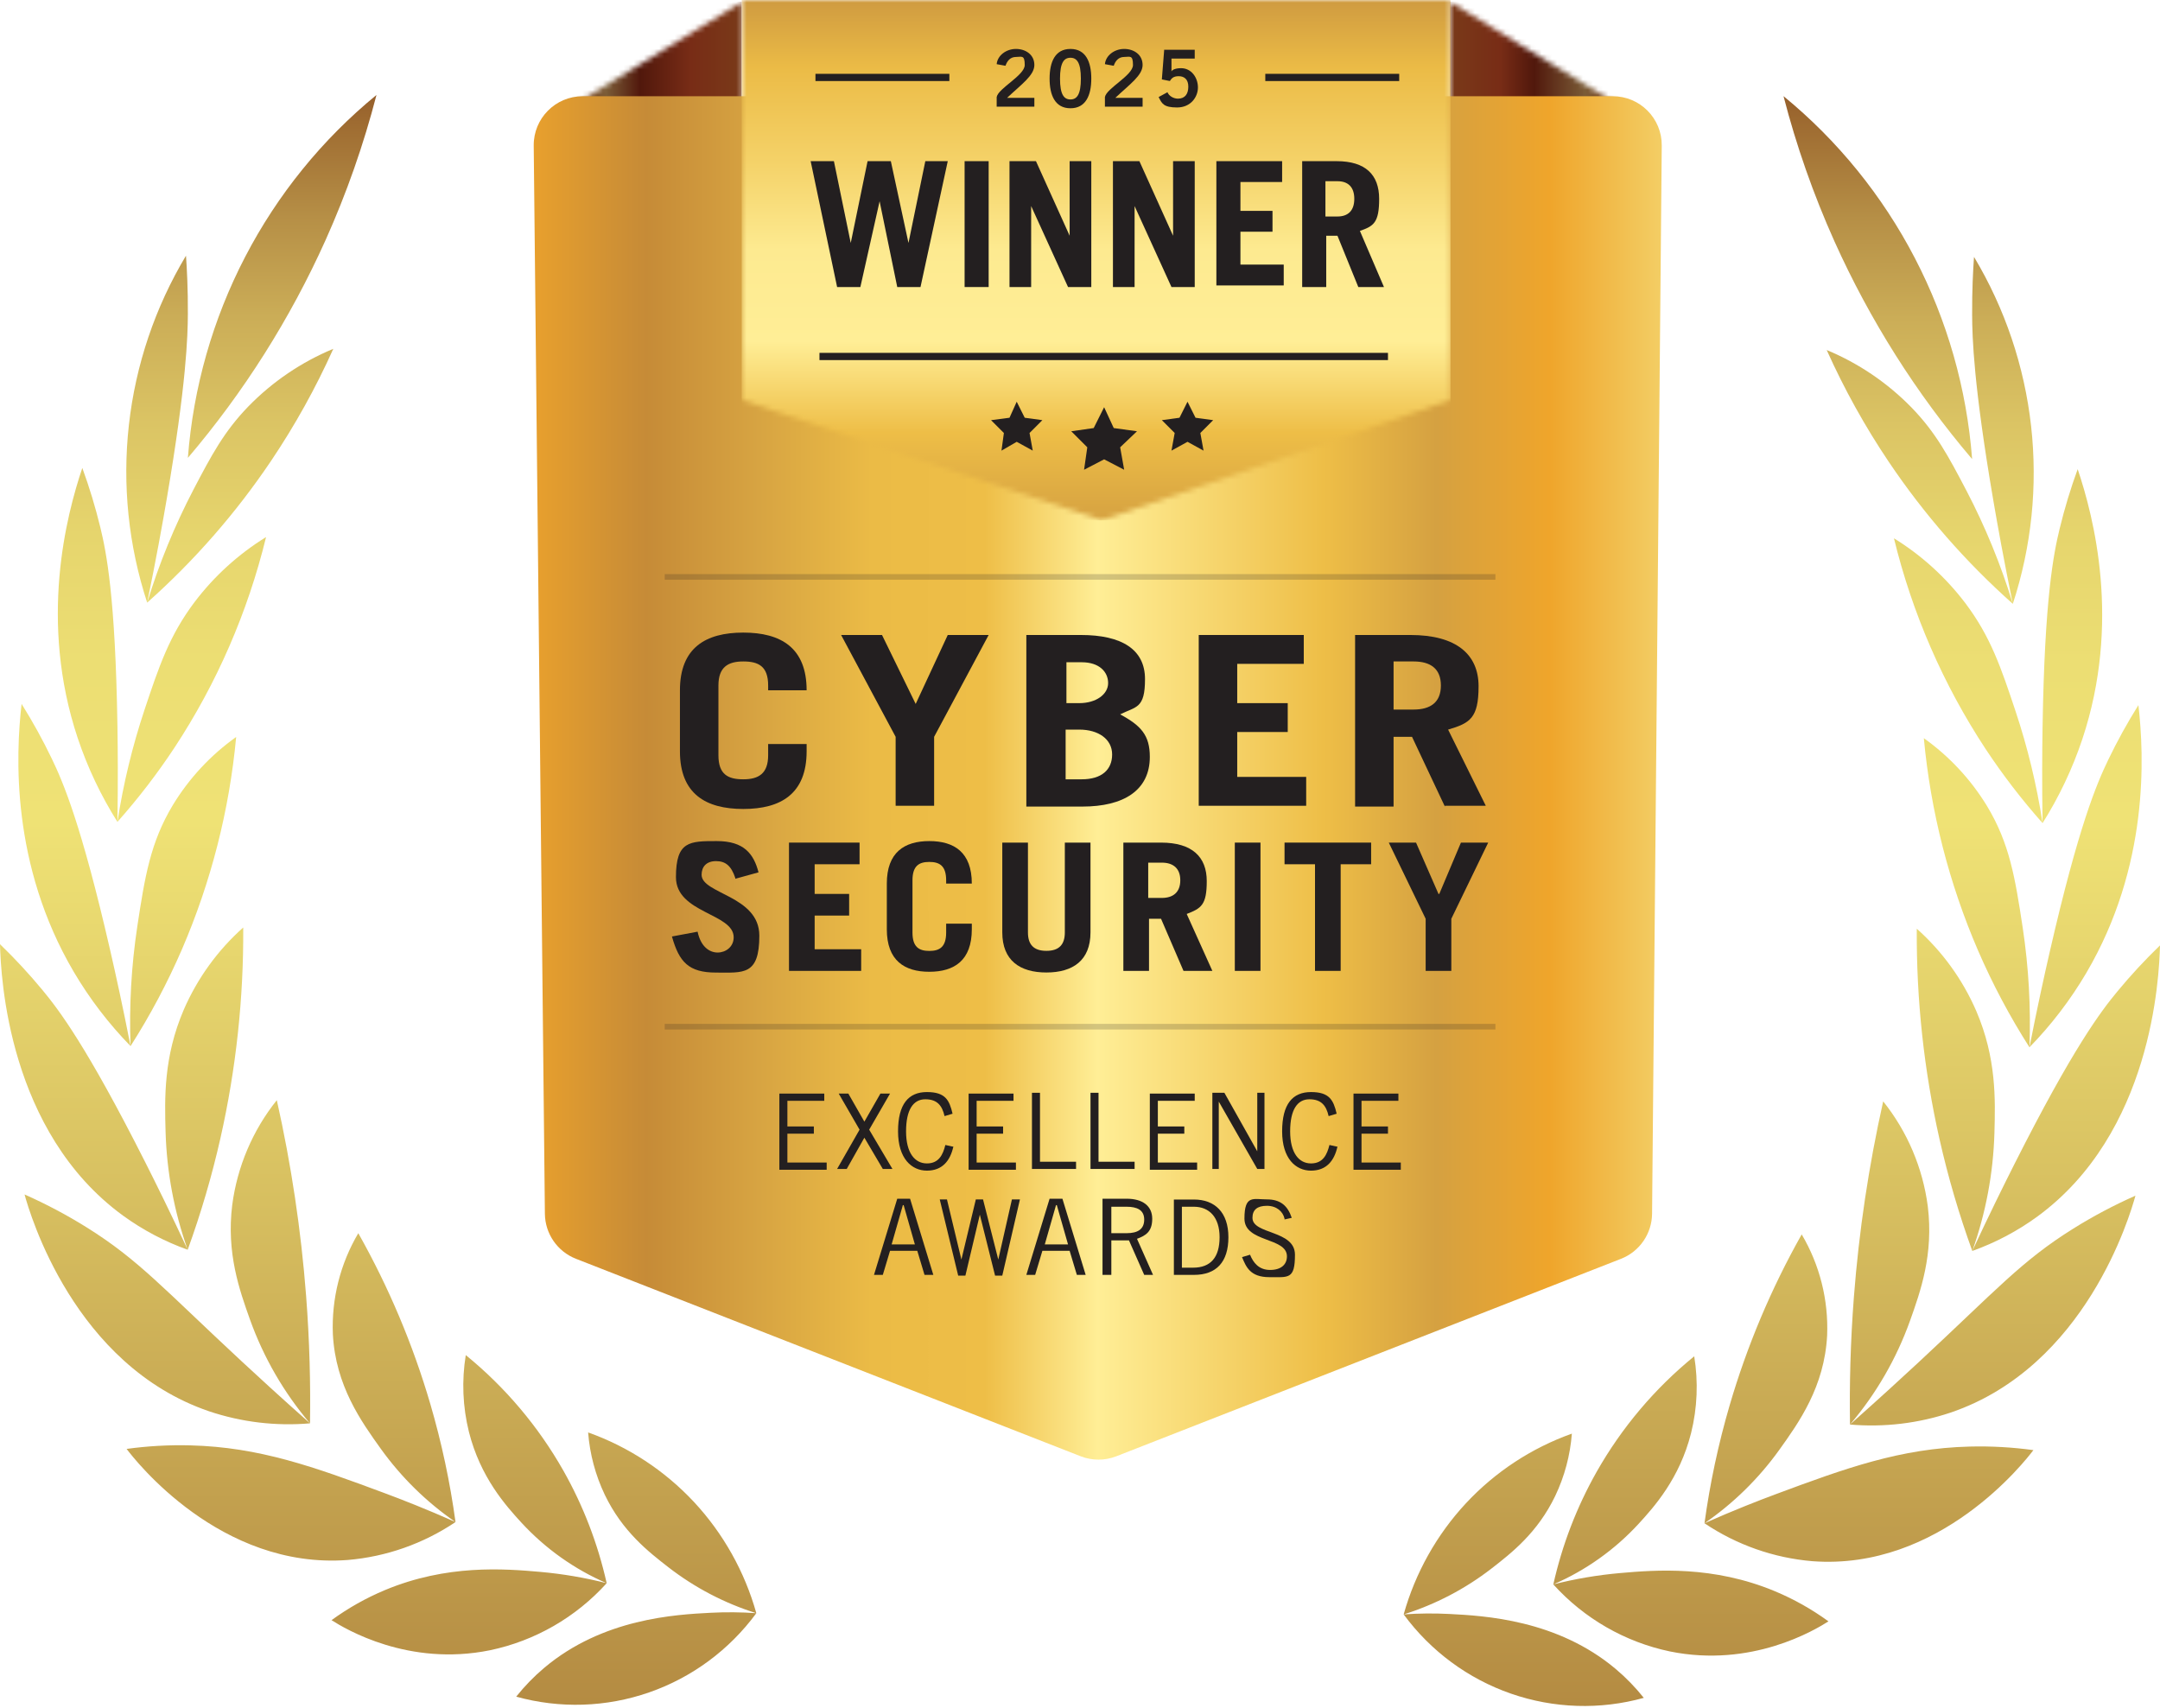
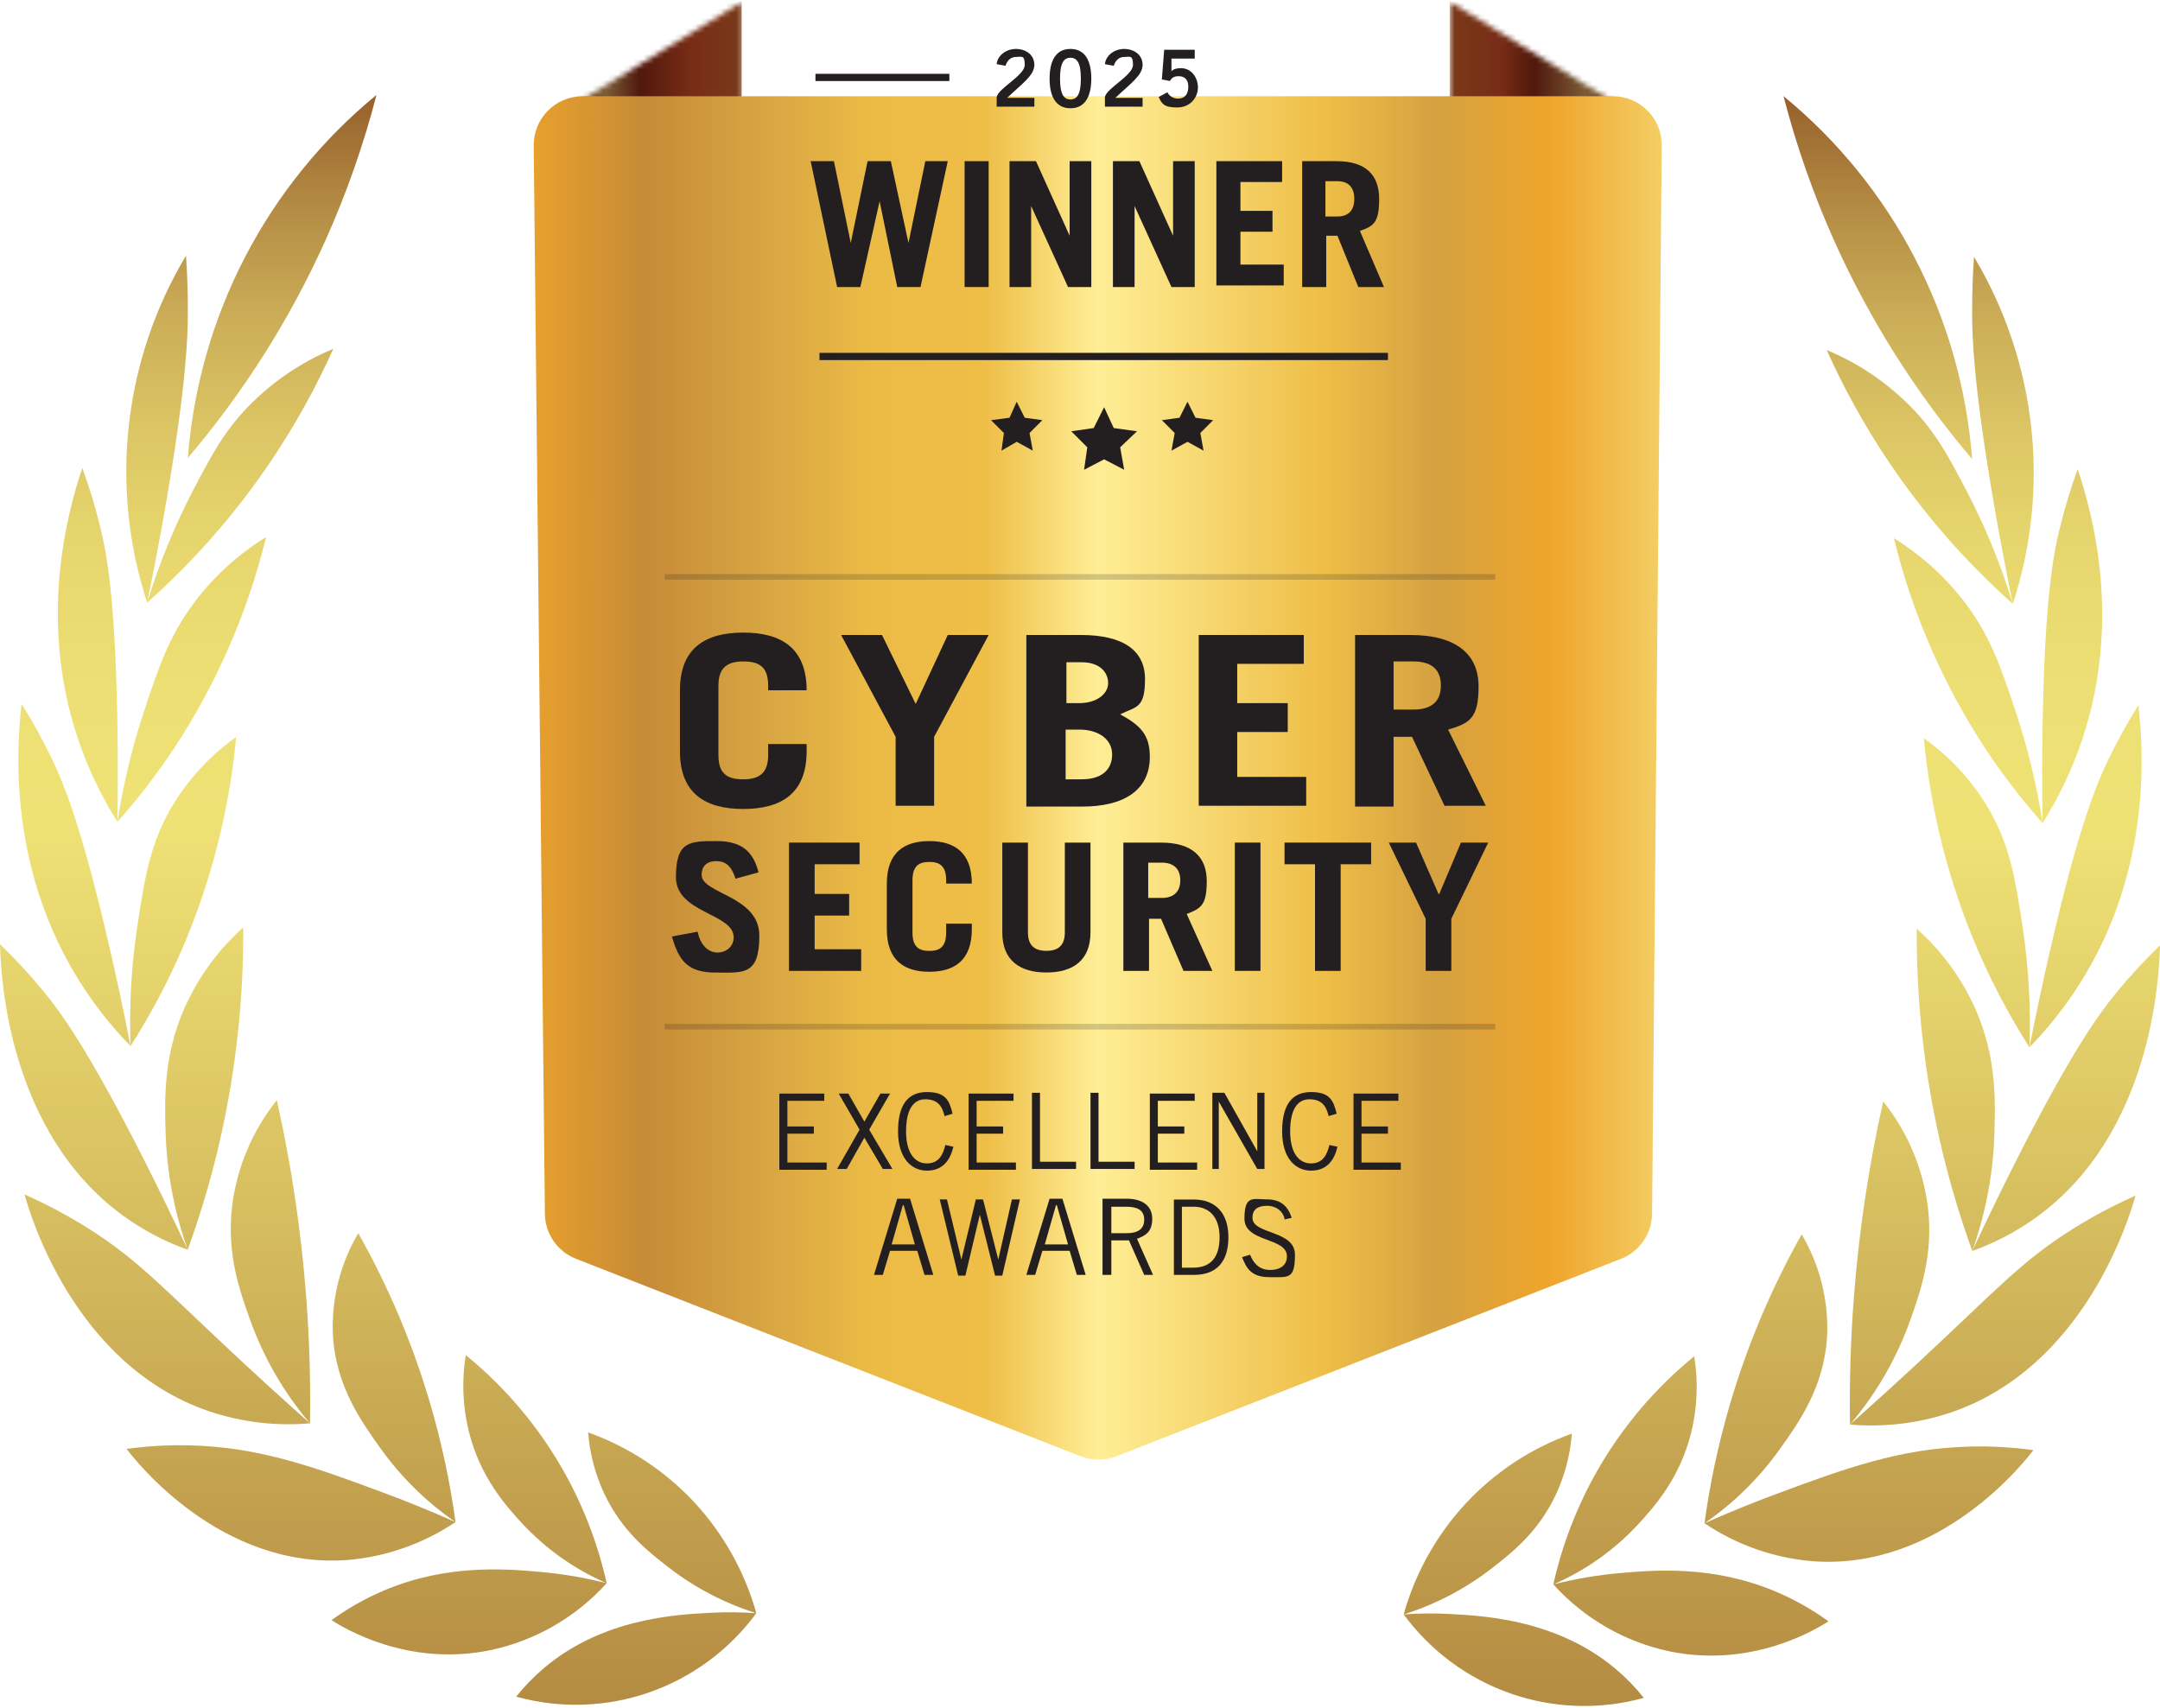
<svg xmlns="http://www.w3.org/2000/svg" width="421" height="333" viewBox="0 0 421 333" fill="none">
  <path d="M63.465 46.781C67.558 37.657 70.874 28.198 73.38 18.508C62.811 27.168 54.102 37.906 47.782 50.068C41.462 62.229 37.664 75.561 36.619 89.249C47.518 76.447 56.557 62.148 63.465 46.781ZM36.616 61.184C36.592 65.534 36.351 74.71 32.499 97.243C31.648 102.224 30.398 109.157 28.685 117.464C25.033 106.309 23.818 94.49 25.124 82.817C26.43 71.145 30.225 59.895 36.25 49.84C36.427 52.336 36.644 56.307 36.616 61.184ZM52.841 89.824C45.973 100.024 37.857 109.311 28.685 117.464C31.012 109.851 34.036 102.472 37.716 95.422C41.229 88.709 43.676 84.116 48.385 79.245C53.099 74.404 58.738 70.577 64.961 67.995C61.547 75.607 57.492 82.91 52.841 89.824ZM19.546 102.764C20.735 107.647 22.487 116.328 22.888 141.431C22.962 146.02 23.011 152.452 22.888 160.202C19.666 155.092 17.067 149.61 15.148 143.872C7.554 121.098 12.921 100.507 16.044 91.212C17.425 94.994 18.594 98.851 19.546 102.764ZM34.003 145.739C30.645 150.821 26.931 155.654 22.888 160.202C24.03 152.785 25.795 145.48 28.164 138.364C30.968 129.962 32.99 123.904 37.923 117.355C41.752 112.302 46.477 108.008 51.857 104.69C48.296 119.307 42.256 133.194 34.003 145.739ZM10.092 147.876C12.291 152.447 15.843 160.65 21.506 185.363C22.541 189.879 23.94 196.226 25.445 203.907C21.189 199.547 17.471 194.683 14.372 189.425C2.092 168.545 3.073 147.059 4.209 137.21C6.366 140.651 8.33 144.212 10.092 147.876ZM35.466 185.039C32.63 191.588 29.279 197.898 25.445 203.907C25.154 196.103 25.596 188.286 26.763 180.564C28.241 170.843 29.321 164.173 33.701 156.904C36.875 151.69 41.071 147.181 46.031 143.653C44.703 157.924 41.137 171.894 35.466 185.039ZM8.264 192.966C11.493 196.866 16.905 203.961 28.32 226.565C30.407 230.696 33.284 236.513 36.584 243.603C32.093 241.999 27.85 239.76 23.983 236.954C1.591 220.638 0.167 190.459 0 184.046C2.918 186.862 5.677 189.839 8.264 192.966ZM42.972 221.824C41.303 229.213 39.169 236.486 36.584 243.603C33.956 236.221 32.501 228.468 32.272 220.629C32.09 214.067 31.867 206.027 35.809 196.837C38.469 190.702 42.428 185.224 47.407 180.791C47.496 194.594 46.008 208.363 42.972 221.824ZM16.93 239.266C27.028 245.574 31.858 251.194 47.136 265.382C50.159 268.19 54.723 272.384 60.421 277.439C53.772 278.015 47.076 277.216 40.745 275.089C14.458 266.113 5.852 236.696 4.784 232.827C8.978 234.682 13.037 236.834 16.93 239.266ZM59.663 252.584C60.343 261.427 60.542 269.742 60.421 277.439C55.345 271.475 51.386 264.632 48.735 257.243C46.67 251.453 44.107 244.267 45.261 234.889C46.243 227.399 49.25 220.328 53.953 214.445C56.766 227.003 58.674 239.749 59.663 252.584ZM37.069 281.732C50.59 282.069 61.251 285.94 74.929 291.03C78.231 292.259 83.036 294.129 88.782 296.682C82.511 300.897 75.281 303.441 67.77 304.075C42.914 305.958 26.282 284.558 24.678 282.426C28.783 281.861 32.927 281.628 37.069 281.732ZM83.877 273.684C86.079 281.215 87.719 288.902 88.782 296.682C83.157 292.809 78.237 287.986 74.24 282.426C70.388 277.051 65.412 270.108 64.879 260.083C64.598 253.168 66.32 246.322 69.835 240.378C75.767 250.899 80.479 262.075 83.877 273.684ZM75.023 309.945C87.087 304.906 98.219 305.768 105.319 306.397C109.679 306.786 114.001 307.523 118.245 308.6C112.226 315.258 104.275 319.831 95.526 321.666C79.604 324.909 67.324 317.525 64.618 315.806C67.849 313.453 71.341 311.486 75.023 309.945ZM109.81 286.667C113.683 293.518 116.526 300.91 118.245 308.6C111.964 305.884 106.314 301.875 101.659 296.83C98.581 293.48 93.62 287.947 91.395 279.099C90.179 274.206 89.971 269.115 90.783 264.138C98.46 270.389 104.913 278.03 109.81 286.667ZM106.058 325.11C117.492 315.462 131.688 314.72 138.499 314.365C141.469 314.21 144.447 314.238 147.414 314.447C142.153 321.603 134.866 326.985 126.513 329.888C118.16 332.791 109.131 333.08 100.613 330.715C102.241 328.671 104.065 326.793 106.058 325.11ZM135.254 292.759C140.972 298.904 145.142 306.341 147.414 314.447C141.221 312.506 135.416 309.473 130.273 305.489C126.385 302.468 121.32 298.53 117.875 291.358C116.057 287.548 114.957 283.429 114.631 279.213C122.479 282.006 129.55 286.651 135.254 292.759Z" fill="url(#paint0_linear_6576_4882)" />
  <path d="M384.381 89.484C383.336 75.795 379.538 62.464 373.218 50.302C366.898 38.14 358.189 27.402 347.62 18.742C350.125 28.433 353.442 37.891 357.535 47.016C364.443 62.382 373.482 76.681 384.381 89.484ZM384.75 50.075C390.775 60.129 394.57 71.379 395.876 83.052C397.182 94.725 395.967 106.544 392.315 117.699C390.602 109.392 389.352 102.458 388.501 97.477C384.649 74.944 384.408 65.768 384.384 61.418C384.356 56.542 384.573 52.571 384.75 50.075ZM356.039 68.229C362.262 70.811 367.901 74.638 372.615 79.479C377.324 84.351 379.771 88.943 383.284 95.656C386.964 102.706 389.988 110.085 392.315 117.699C383.143 109.545 375.027 100.259 368.159 90.059C363.508 83.144 359.453 75.841 356.039 68.229ZM404.956 91.447C408.079 100.742 413.446 121.332 405.852 144.106C403.933 149.844 401.334 155.327 398.112 160.437C397.989 152.687 398.038 146.254 398.112 141.665C398.513 116.563 400.265 107.882 401.454 102.999C402.406 99.085 403.575 95.228 404.956 91.447ZM369.143 104.924C374.523 108.242 379.248 112.537 383.076 117.589C388.01 124.139 390.032 130.196 392.836 138.598C395.205 145.714 396.97 153.019 398.112 160.437C394.069 155.888 390.355 151.055 386.997 145.973C378.744 133.429 372.704 119.541 369.143 104.924ZM416.791 137.444C417.927 147.293 418.908 168.779 406.628 189.659C403.529 194.918 399.811 199.781 395.556 204.142C397.06 196.46 398.459 190.114 399.494 185.597C405.157 160.884 408.709 152.681 410.908 148.11C412.67 144.447 414.634 140.886 416.791 137.444ZM374.969 143.888C379.929 147.415 384.125 151.924 387.299 157.138C391.679 164.407 392.76 171.077 394.237 180.798C395.404 188.521 395.846 196.337 395.556 204.142C391.721 198.132 388.37 191.823 385.534 185.273C379.863 172.128 376.297 158.159 374.969 143.888ZM421 184.281C420.833 190.693 419.409 220.872 397.017 237.188C393.15 239.995 388.907 242.234 384.415 243.837C387.716 236.747 390.593 230.931 392.68 226.799C404.095 204.195 409.507 197.1 412.736 193.2C415.323 190.073 418.082 187.096 421 184.281ZM373.593 181.026C378.572 185.459 382.531 190.936 385.191 197.071C389.133 206.261 388.91 214.301 388.728 220.863C388.499 228.702 387.044 236.455 384.415 243.837C381.831 236.721 379.697 229.447 378.028 222.059C374.992 208.597 373.504 194.829 373.593 181.026ZM416.216 233.062C415.148 236.93 406.542 266.347 380.255 275.323C373.924 277.45 367.228 278.249 360.579 277.674C366.277 272.618 370.841 268.424 373.864 265.616C389.142 251.428 393.972 245.809 404.07 239.501C407.963 237.069 412.022 234.917 416.216 233.062ZM367.047 214.68C371.75 220.562 374.757 227.634 375.739 235.124C376.893 244.501 374.33 251.688 372.265 257.477C369.614 264.867 365.655 271.71 360.579 277.674C360.458 269.977 360.657 261.661 361.337 252.818C362.326 239.983 364.234 227.237 367.047 214.68ZM396.322 282.661C394.718 284.792 378.086 306.192 353.23 304.309C345.719 303.675 338.489 301.132 332.218 296.916C337.964 294.363 342.769 292.493 346.071 291.265C359.749 286.175 370.41 282.304 383.931 281.967C388.073 281.863 392.217 282.095 396.322 282.661ZM351.165 240.612C354.68 246.556 356.402 253.403 356.122 260.317C355.588 270.343 350.612 277.285 346.76 282.661C342.763 288.22 337.843 293.043 332.218 296.916C333.281 289.136 334.921 281.45 337.123 273.918C340.521 262.309 345.233 251.134 351.165 240.612ZM356.382 316.04C353.676 317.759 341.396 325.143 325.474 321.901C316.725 320.065 308.774 315.492 302.755 308.835C306.999 307.757 311.321 307.02 315.681 306.632C322.781 306.003 333.913 305.14 345.977 310.179C349.659 311.72 353.151 313.687 356.382 316.04ZM330.217 264.372C331.03 269.349 330.821 274.44 329.605 279.333C327.38 288.181 322.419 293.714 319.341 297.065C314.686 302.11 309.036 306.118 302.755 308.835C304.474 301.144 307.317 293.752 311.19 286.902C316.087 278.265 322.54 270.624 330.217 264.372ZM320.387 330.95C311.869 333.314 302.84 333.026 294.487 330.122C286.134 327.219 278.848 321.837 273.586 314.682C276.553 314.472 279.531 314.444 282.501 314.599C289.312 314.955 303.508 315.697 314.942 325.344C316.935 327.027 318.759 328.905 320.387 330.95ZM306.369 279.447C306.043 283.663 304.943 287.782 303.125 291.592C299.68 298.765 294.616 302.702 290.727 305.723C285.584 309.708 279.779 312.74 273.586 314.682C275.858 306.576 280.028 299.138 285.746 292.994C291.45 286.885 298.521 282.24 306.369 279.447Z" fill="url(#paint1_linear_6576_4882)" />
  <mask id="mask0_6576_4882" style="mask-type:luminance" maskUnits="userSpaceOnUse" x="111" y="0" width="34" height="21">
    <path d="M111.738 20.481C113.301 19.543 144.714 20.481 144.714 20.481V0.32L111.738 20.481Z" fill="white" />
  </mask>
  <g mask="url(#mask0_6576_4882)">
    <path d="M144.557 0.32H111.581V20.481H144.557V0.32Z" fill="url(#paint2_linear_6576_4882)" />
  </g>
  <mask id="mask1_6576_4882" style="mask-type:luminance" maskUnits="userSpaceOnUse" x="282" y="0" width="34" height="21">
    <path d="M282.561 20.481C282.561 20.481 313.817 19.543 315.537 20.481L282.561 0.32V20.481Z" fill="white" />
  </mask>
  <g mask="url(#mask1_6576_4882)">
    <path d="M315.537 0.32H282.561V20.481H315.537V0.32Z" fill="url(#paint3_linear_6576_4882)" />
  </g>
  <path d="M104.026 28.391C103.971 23.087 108.255 18.758 113.56 18.758H314.354C319.653 18.758 323.936 23.079 323.888 28.378L322.001 236.58C321.966 240.472 319.567 243.953 315.942 245.371L217.581 283.86C215.347 284.734 212.866 284.734 210.632 283.86L112.262 245.368C108.641 243.951 106.243 240.477 106.203 236.589L104.026 28.391Z" fill="url(#paint4_linear_6576_4882)" />
  <mask id="mask2_6576_4882" style="mask-type:luminance" maskUnits="userSpaceOnUse" x="144" y="0" width="139" height="102">
    <path d="M144.561 0V77.985L214.732 101.427L282.716 77.985V0H144.561Z" fill="white" />
  </mask>
  <g mask="url(#mask2_6576_4882)">
-     <path d="M282.716 0H144.561V101.427H282.716V0Z" fill="url(#paint5_linear_6576_4882)" />
-   </g>
+     </g>
  <path d="M140.027 147.216C140.027 150.967 141.902 151.904 144.872 151.904C147.841 151.904 149.717 150.81 149.717 147.216V145.028H157.218V146.435C157.218 154.717 152.217 157.687 144.872 157.687C137.527 157.687 132.525 154.717 132.525 146.435V134.557C132.525 126.274 137.527 123.305 144.872 123.305C152.217 123.305 157.218 126.274 157.218 134.557H149.717V133.619C149.717 129.869 147.841 128.931 144.872 128.931C141.902 128.931 140.027 130.025 140.027 133.619V147.216Z" fill="#231F20" />
  <path d="M178.474 137.214L184.725 123.773H192.696L182.068 143.621V157.062H174.567V143.621L163.939 123.773H171.91L178.474 137.214Z" fill="#231F20" />
  <path d="M200.197 123.773H210.668C218.639 123.773 223.171 126.587 223.171 132.369C223.171 138.151 221.452 137.683 218.326 139.245C222.39 141.433 224.109 143.309 224.109 147.528C224.109 154.092 218.951 157.218 210.981 157.218H200.041V123.773H200.197ZM207.699 137.057H210.356C213.638 137.057 215.982 135.338 215.982 133.15C215.982 130.962 214.263 129.087 210.825 129.087H207.855V137.057H207.699ZM207.699 151.904H210.825C214.732 151.904 216.763 150.029 216.763 147.06C216.763 144.09 214.107 142.215 210.356 142.215H207.699V151.904Z" fill="#231F20" />
  <path d="M233.643 157.218V123.773H254.116V129.4H241.144V137.057H250.99V142.684H241.144V151.435H254.585V157.062H233.643V157.218Z" fill="#231F20" />
  <path d="M281.621 157.218L275.213 143.621H271.619V157.218H264.117V123.773H274.901C283.809 123.773 288.185 127.524 288.185 133.776C288.185 140.027 286.466 140.965 282.246 142.215L289.592 157.062H281.621V157.218ZM271.619 138.308H275.526C278.808 138.308 280.84 136.901 280.84 133.619C280.84 130.337 278.808 128.931 275.526 128.931H271.619V138.151V138.308Z" fill="#231F20" />
  <path d="M143.311 171.134C142.53 168.79 141.436 167.852 139.561 167.852C137.685 167.852 136.747 168.946 136.747 170.509C136.747 174.26 148 174.573 148 182.387C148 190.201 144.874 189.576 139.561 189.576C134.247 189.576 132.371 187.544 130.965 182.543L135.966 181.605C136.591 184.575 138.31 185.669 139.873 185.669C141.436 185.669 142.999 184.575 142.999 182.699C142.999 178.011 131.746 178.011 131.746 170.978C131.746 163.945 134.403 163.945 139.717 163.945C145.03 163.945 146.906 166.446 147.844 170.04L143.311 171.291V171.134Z" fill="#231F20" />
  <path d="M153.781 189.247V164.242H167.534V168.462H158.782V174.244H165.503V178.464H158.782V185.028H167.847V189.247H153.781Z" fill="#231F20" />
  <path d="M177.849 181.762C177.849 184.575 179.099 185.356 181.131 185.356C183.162 185.356 184.413 184.575 184.413 181.762V180.042H189.414V181.136C189.414 187.231 185.976 189.419 181.131 189.419C176.286 189.419 172.848 187.231 172.848 181.136V172.228C172.848 166.133 176.286 163.945 181.131 163.945C185.976 163.945 189.414 166.133 189.414 172.228H184.413V171.603C184.413 168.79 183.162 168.009 181.131 168.009C179.099 168.009 177.849 168.79 177.849 171.603V181.762Z" fill="#231F20" />
  <path d="M200.354 164.242V181.746C200.354 184.09 201.448 185.34 203.948 185.34C206.449 185.34 207.543 184.09 207.543 181.746V164.242H212.544V181.746C212.544 187.216 209.106 189.56 203.948 189.56C198.791 189.56 195.353 187.216 195.353 181.746V164.242H200.354Z" fill="#231F20" />
  <path d="M230.673 189.247L226.297 179.089H223.952V189.247H218.951V164.242H226.297C232.392 164.242 235.205 167.055 235.205 171.744C235.205 176.432 234.111 177.057 231.298 178.151L236.299 189.247H230.829H230.673ZM223.796 175.026H226.453C228.641 175.026 230.047 173.932 230.047 171.587C230.047 169.243 228.641 168.149 226.453 168.149H223.796V175.026Z" fill="#231F20" />
  <path d="M240.676 189.247V164.242H245.677V189.247H240.676Z" fill="#231F20" />
  <path d="M267.245 164.242V168.462H261.306V189.247H256.305V168.462H250.366V164.242H267.089H267.245Z" fill="#231F20" />
  <path d="M280.529 174.244L284.748 164.242H290.062L282.873 179.089V189.247H277.872V179.089L270.683 164.242H275.996L280.372 174.244H280.529Z" fill="#231F20" />
  <path d="M291.469 199.578H129.558V200.672H291.469V199.578Z" fill="#231F20" fill-opacity="0.2" />
  <path d="M291.469 111.906H129.558V113H291.469V111.906Z" fill="#231F20" fill-opacity="0.2" />
  <path d="M160.657 213.164V214.571H153.468V219.572H158.626V220.978H153.468V226.604H161.126V228.011H151.905V213.164H160.814H160.657Z" fill="#231F20" />
  <path d="M165.034 227.855H163.158L167.534 220.197L163.471 213.164H165.346L168.472 218.634L171.598 213.164H173.473L169.41 220.197L173.942 227.855H172.066L168.472 221.76L165.034 227.855Z" fill="#231F20" />
  <path d="M185.819 223.494C185.194 226.307 183.631 228.183 180.661 228.183C177.692 228.183 175.035 225.839 175.035 220.525C175.035 215.211 177.067 212.867 180.661 212.867C184.256 212.867 185.037 214.43 185.663 217.087L184.1 217.556C183.631 215.524 182.693 214.274 180.349 214.274C178.005 214.274 176.598 216.305 176.598 220.525C176.598 224.745 178.317 226.776 180.661 226.776C183.006 226.776 183.787 225.057 184.256 223.182L185.663 223.494H185.819Z" fill="#231F20" />
  <path d="M197.542 213.164V214.571H190.353V219.572H195.51V220.978H190.353V226.604H198.011V228.011H188.79V213.164H197.698H197.542Z" fill="#231F20" />
  <path d="M201.137 227.855V213.008H202.7V226.448H209.732V227.855H201.137Z" fill="#231F20" />
  <path d="M212.547 227.855V213.008H214.11V226.448H221.143V227.855H212.547Z" fill="#231F20" />
  <path d="M232.861 213.164V214.571H225.672V219.572H230.83V220.978H225.672V226.604H233.33V228.011H224.109V213.164H233.018H232.861Z" fill="#231F20" />
  <path d="M236.299 227.855V213.008H238.643L245.051 224.416V213.008H246.457V227.855H245.051L237.549 214.727V227.855H236.143H236.299Z" fill="#231F20" />
  <path d="M260.681 223.494C260.056 226.307 258.493 228.183 255.524 228.183C252.554 228.183 249.897 225.839 249.897 220.525C249.897 215.211 251.929 212.867 255.524 212.867C259.118 212.867 259.9 214.43 260.525 217.087L258.962 217.556C258.493 215.524 257.555 214.274 255.211 214.274C252.867 214.274 251.46 216.305 251.46 220.525C251.46 224.745 253.179 226.776 255.524 226.776C257.868 226.776 258.649 225.057 259.118 223.182L260.525 223.494H260.681Z" fill="#231F20" />
  <path d="M272.559 213.164V214.571H265.369V219.572H270.527V220.978H265.369V226.604H273.027V228.011H263.807V213.164H272.715H272.559Z" fill="#231F20" />
  <path d="M170.348 248.503L174.88 233.656H177.38L181.913 248.503H180.194L178.787 243.815H173.473L172.067 248.503H170.348ZM173.786 242.564H178.318L176.13 234.907H175.974L173.786 242.564Z" fill="#231F20" />
  <path d="M183.007 233.797H184.57L187.383 245.518L190.196 233.797H191.602L194.572 245.518L197.229 233.797H198.792L195.353 248.644H193.947L190.977 236.766L188.164 248.644H186.758L183.163 233.797H183.007Z" fill="#231F20" />
  <path d="M200.041 248.503L204.573 233.656H207.074L211.606 248.503H209.887L208.48 243.815H203.167L201.76 248.503H200.041ZM203.636 242.564H208.168L205.98 234.907H205.824L203.636 242.564Z" fill="#231F20" />
  <path d="M214.889 248.503V233.656H219.577C222.703 233.656 224.578 235.063 224.578 237.563C224.578 240.064 223.328 240.845 221.609 241.47L224.735 248.503H223.015L220.046 241.783H216.608V248.503H215.045H214.889ZM216.608 240.376H219.577C221.765 240.376 223.015 239.595 223.015 237.72C223.015 235.844 221.609 235.219 219.577 235.219H216.608V240.533V240.376Z" fill="#231F20" />
  <path d="M228.798 233.813H232.705C236.768 233.813 239.425 236.313 239.425 241.158C239.425 246.003 237.081 248.503 232.705 248.503H228.798V233.656V233.813ZM230.361 247.097H232.549C235.987 247.097 237.706 245.065 237.706 241.158C237.706 237.251 235.674 235.219 232.705 235.219H230.361V247.253V247.097Z" fill="#231F20" />
  <path d="M250.365 237.538C250.053 236.132 248.802 235.038 246.927 235.038C245.051 235.038 244.114 235.819 244.114 237.382C244.114 240.664 252.397 239.726 252.397 244.571C252.397 249.416 251.147 248.947 247.396 248.947C243.645 248.947 242.863 246.915 242.082 245.04L243.645 244.571C244.27 246.134 245.364 247.54 247.552 247.54C249.74 247.54 250.834 246.446 250.834 244.884C250.834 241.133 242.551 242.227 242.551 237.538C242.551 232.85 244.27 233.787 246.927 233.787C249.584 233.787 250.99 235.038 251.772 237.382L250.365 237.695V237.538Z" fill="#231F20" />
  <path d="M194.259 20.791V18.916C194.571 17.197 199.729 14.696 199.729 12.665C199.729 10.633 199.104 11.102 198.01 11.102C196.916 11.102 196.291 11.883 195.978 12.821L194.259 12.508C194.415 10.789 196.134 9.539 198.01 9.539C199.885 9.539 201.604 10.633 201.604 12.665C201.604 14.696 199.104 16.416 196.291 19.072H201.604V20.791H194.103H194.259Z" fill="#231F20" />
  <path d="M208.638 9.539C211.607 9.539 212.701 12.04 212.701 15.322C212.701 18.603 211.607 21.104 208.638 21.104C205.668 21.104 204.574 18.603 204.574 15.322C204.574 12.04 205.668 9.539 208.638 9.539ZM208.638 19.385C209.888 19.385 210.669 18.447 210.669 15.322C210.669 12.196 209.888 11.258 208.638 11.258C207.387 11.258 206.606 12.196 206.606 15.322C206.606 18.447 207.387 19.385 208.638 19.385Z" fill="#231F20" />
  <path d="M215.356 20.791V18.916C215.669 17.197 220.826 14.696 220.826 12.665C220.826 10.633 220.201 11.102 219.107 11.102C218.013 11.102 217.388 11.883 217.076 12.821L215.356 12.508C215.513 10.789 217.232 9.539 219.107 9.539C220.983 9.539 222.702 10.633 222.702 12.665C222.702 14.696 220.201 16.416 217.388 19.072H222.702V20.791H215.2H215.356Z" fill="#231F20" />
  <path d="M226.922 9.695H232.861V11.415H228.329V13.915C228.485 13.602 229.11 13.29 230.204 13.29C232.236 13.29 233.486 15.165 233.486 17.041C233.486 18.916 232.08 20.948 229.423 20.948C226.766 20.948 226.453 20.166 225.828 18.916L227.547 17.978C227.86 18.76 228.798 19.229 229.579 19.229C230.986 19.229 231.611 18.291 231.611 16.884C231.611 15.478 230.829 14.853 229.735 14.853C228.641 14.853 228.329 15.322 228.016 15.79L226.453 15.478L226.922 9.539V9.695Z" fill="#231F20" />
  <path d="M215.202 79.375L217.077 83.438L221.609 84.064L218.327 87.189L219.109 91.565L215.202 89.533L211.294 91.565L211.92 87.189L208.794 84.064L213.17 83.438L215.202 79.375Z" fill="#231F20" />
  <path d="M198.165 78.305L199.728 81.43L203.166 81.899L200.666 84.4L201.291 87.838L198.165 86.119L195.196 87.838L195.665 84.4L193.164 81.899L196.759 81.43L198.165 78.305Z" fill="#231F20" />
  <path d="M231.454 78.305L233.017 81.43L236.455 81.899L233.955 84.4L234.58 87.838L231.454 86.119L228.329 87.838L228.954 84.4L226.453 81.899L229.891 81.43L231.454 78.305Z" fill="#231F20" />
  <path d="M158.158 31.414H162.534L165.816 47.355L169.098 31.414H173.63L177.069 47.355L180.351 31.414H184.727L179.413 55.95H174.881L171.442 39.228L167.692 55.95H163.159L158.002 31.414H158.158Z" fill="#231F20" />
  <path d="M188.009 55.95V31.414H192.697V55.95H188.009Z" fill="#231F20" />
  <path d="M196.76 55.95V31.414H201.917L208.481 45.948V31.414H212.701V55.95H208.169L200.979 40.166V55.95H196.76Z" fill="#231F20" />
  <path d="M216.92 55.95V31.414H222.077L228.641 45.948V31.414H232.861V55.95H228.329L221.14 40.166V55.95H216.92Z" fill="#231F20" />
  <path d="M237.08 55.95V31.414H249.895V35.477H241.769V41.104H248.02V45.167H241.769V51.575H250.208V55.638H237.08V55.95Z" fill="#231F20" />
  <path d="M264.744 55.95L260.68 45.948H258.492V55.95H253.804V31.414H260.524C266.15 31.414 268.807 34.071 268.807 38.759C268.807 43.448 267.713 44.073 265.056 45.011L269.745 55.95H264.744ZM258.336 42.198H260.68C262.712 42.198 263.962 41.104 263.962 38.759C263.962 36.415 262.712 35.321 260.68 35.321H258.336V42.041V42.198Z" fill="#231F20" />
  <path d="M185.037 14.391H158.938V15.797H185.037V14.391Z" fill="#231F20" />
-   <path d="M272.716 14.391H246.616V15.797H272.716V14.391Z" fill="#231F20" />
+   <path d="M272.716 14.391H246.616H272.716V14.391Z" fill="#231F20" />
  <path d="M270.526 68.781H159.72V70.188H270.526V68.781Z" fill="#231F20" />
  <defs>
    <linearGradient id="paint0_linear_6576_4882" x1="73.707" y1="332.299" x2="73.707" y2="18.508" gradientUnits="userSpaceOnUse">
      <stop stop-color="#B48B42" />
      <stop offset="0.313" stop-color="#D7BF60" />
      <stop offset="0.549" stop-color="#EFE275" />
      <stop offset="0.649" stop-color="#ECDE73" />
      <stop offset="0.727" stop-color="#E6D56D" />
      <stop offset="0.796" stop-color="#DBC464" />
      <stop offset="0.862" stop-color="#CBAD57" />
      <stop offset="0.924" stop-color="#B68F46" />
      <stop offset="0.983" stop-color="#9E6B31" />
      <stop offset="1" stop-color="#965F2B" />
    </linearGradient>
    <linearGradient id="paint1_linear_6576_4882" x1="347.293" y1="332.534" x2="347.293" y2="18.742" gradientUnits="userSpaceOnUse">
      <stop stop-color="#B48B42" />
      <stop offset="0.313" stop-color="#D7BF60" />
      <stop offset="0.549" stop-color="#EFE275" />
      <stop offset="0.649" stop-color="#ECDE73" />
      <stop offset="0.727" stop-color="#E6D56D" />
      <stop offset="0.796" stop-color="#DBC464" />
      <stop offset="0.862" stop-color="#CBAD57" />
      <stop offset="0.924" stop-color="#B68F46" />
      <stop offset="0.983" stop-color="#9E6B31" />
      <stop offset="1" stop-color="#965F2B" />
    </linearGradient>
    <linearGradient id="paint2_linear_6576_4882" x1="111.581" y1="16.636" x2="144.557" y2="16.636" gradientUnits="userSpaceOnUse">
      <stop stop-color="#793C1A" />
      <stop offset="0.2" stop-color="#7A5B36" />
      <stop offset="0.4" stop-color="#51180C" />
      <stop offset="0.7" stop-color="#782C16" />
      <stop offset="1" stop-color="#793A19" />
    </linearGradient>
    <linearGradient id="paint3_linear_6576_4882" x1="315.537" y1="16.636" x2="282.561" y2="16.636" gradientUnits="userSpaceOnUse">
      <stop stop-color="#793C1A" />
      <stop offset="0.2" stop-color="#7A5B36" />
      <stop offset="0.5" stop-color="#51180C" />
      <stop offset="0.7" stop-color="#782C16" />
      <stop offset="1" stop-color="#793A19" />
    </linearGradient>
    <linearGradient id="paint4_linear_6576_4882" x1="103.926" y1="424.705" x2="323.975" y2="424.705" gradientUnits="userSpaceOnUse">
      <stop stop-color="#E8A02D" />
      <stop offset="0.1" stop-color="#C68B37" />
      <stop offset="0.2" stop-color="#D7A442" />
      <stop offset="0.3" stop-color="#EBBB46" />
      <stop offset="0.4" stop-color="#EEBE47" />
      <stop offset="0.5" stop-color="#FFEE96" />
      <stop offset="0.7" stop-color="#EEBE47" />
      <stop offset="0.8" stop-color="#D5A141" />
      <stop offset="0.9" stop-color="#EFA52B" />
      <stop offset="1" stop-color="#F3CE65" />
    </linearGradient>
    <linearGradient id="paint5_linear_6576_4882" x1="228.704" y1="-22.505" x2="228.704" y2="155.501" gradientUnits="userSpaceOnUse">
      <stop stop-color="#C68B37" />
      <stop offset="0.1" stop-color="#C58F3E" />
      <stop offset="0.2" stop-color="#EBBB46" />
      <stop offset="0.3" stop-color="#F4D167" />
      <stop offset="0.4" stop-color="#FDEA90" />
      <stop offset="0.5" stop-color="#FFEE96" />
      <stop offset="0.6" stop-color="#EEBE47" />
      <stop offset="0.7" stop-color="#D5A141" />
      <stop offset="0.9" stop-color="#EFA52B" />
      <stop offset="1" stop-color="#F3CE65" />
    </linearGradient>
  </defs>
</svg>